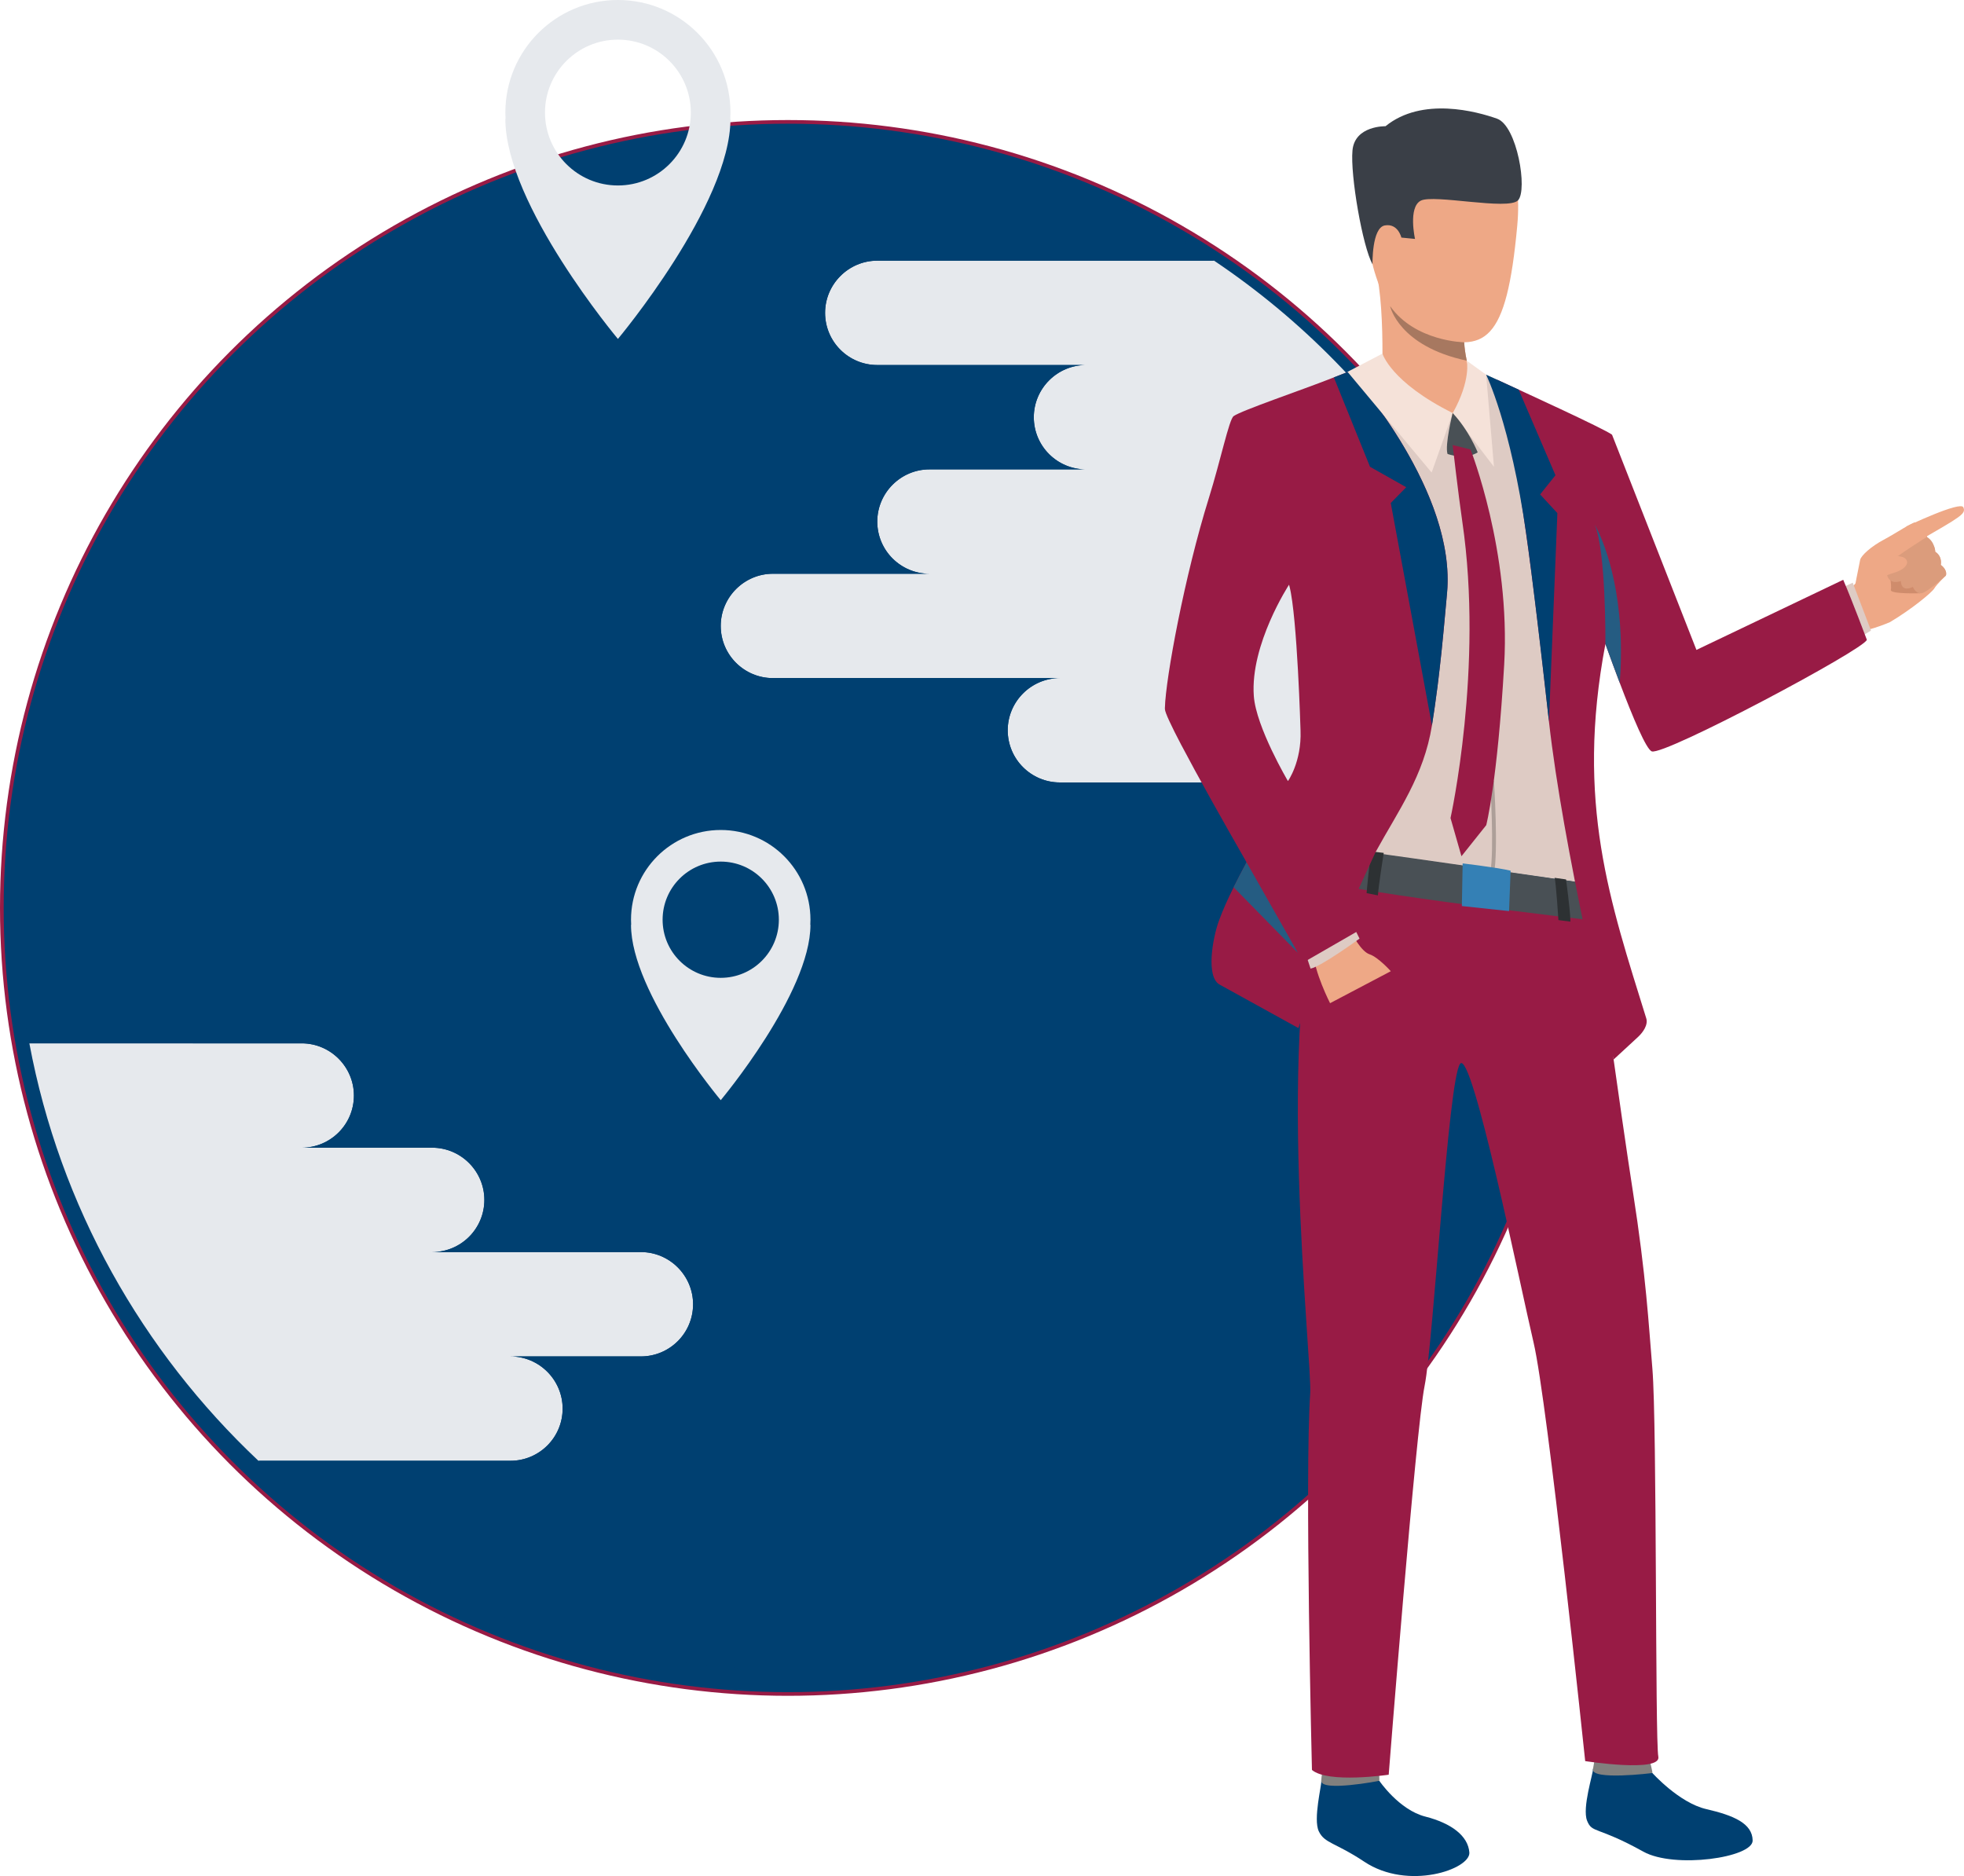
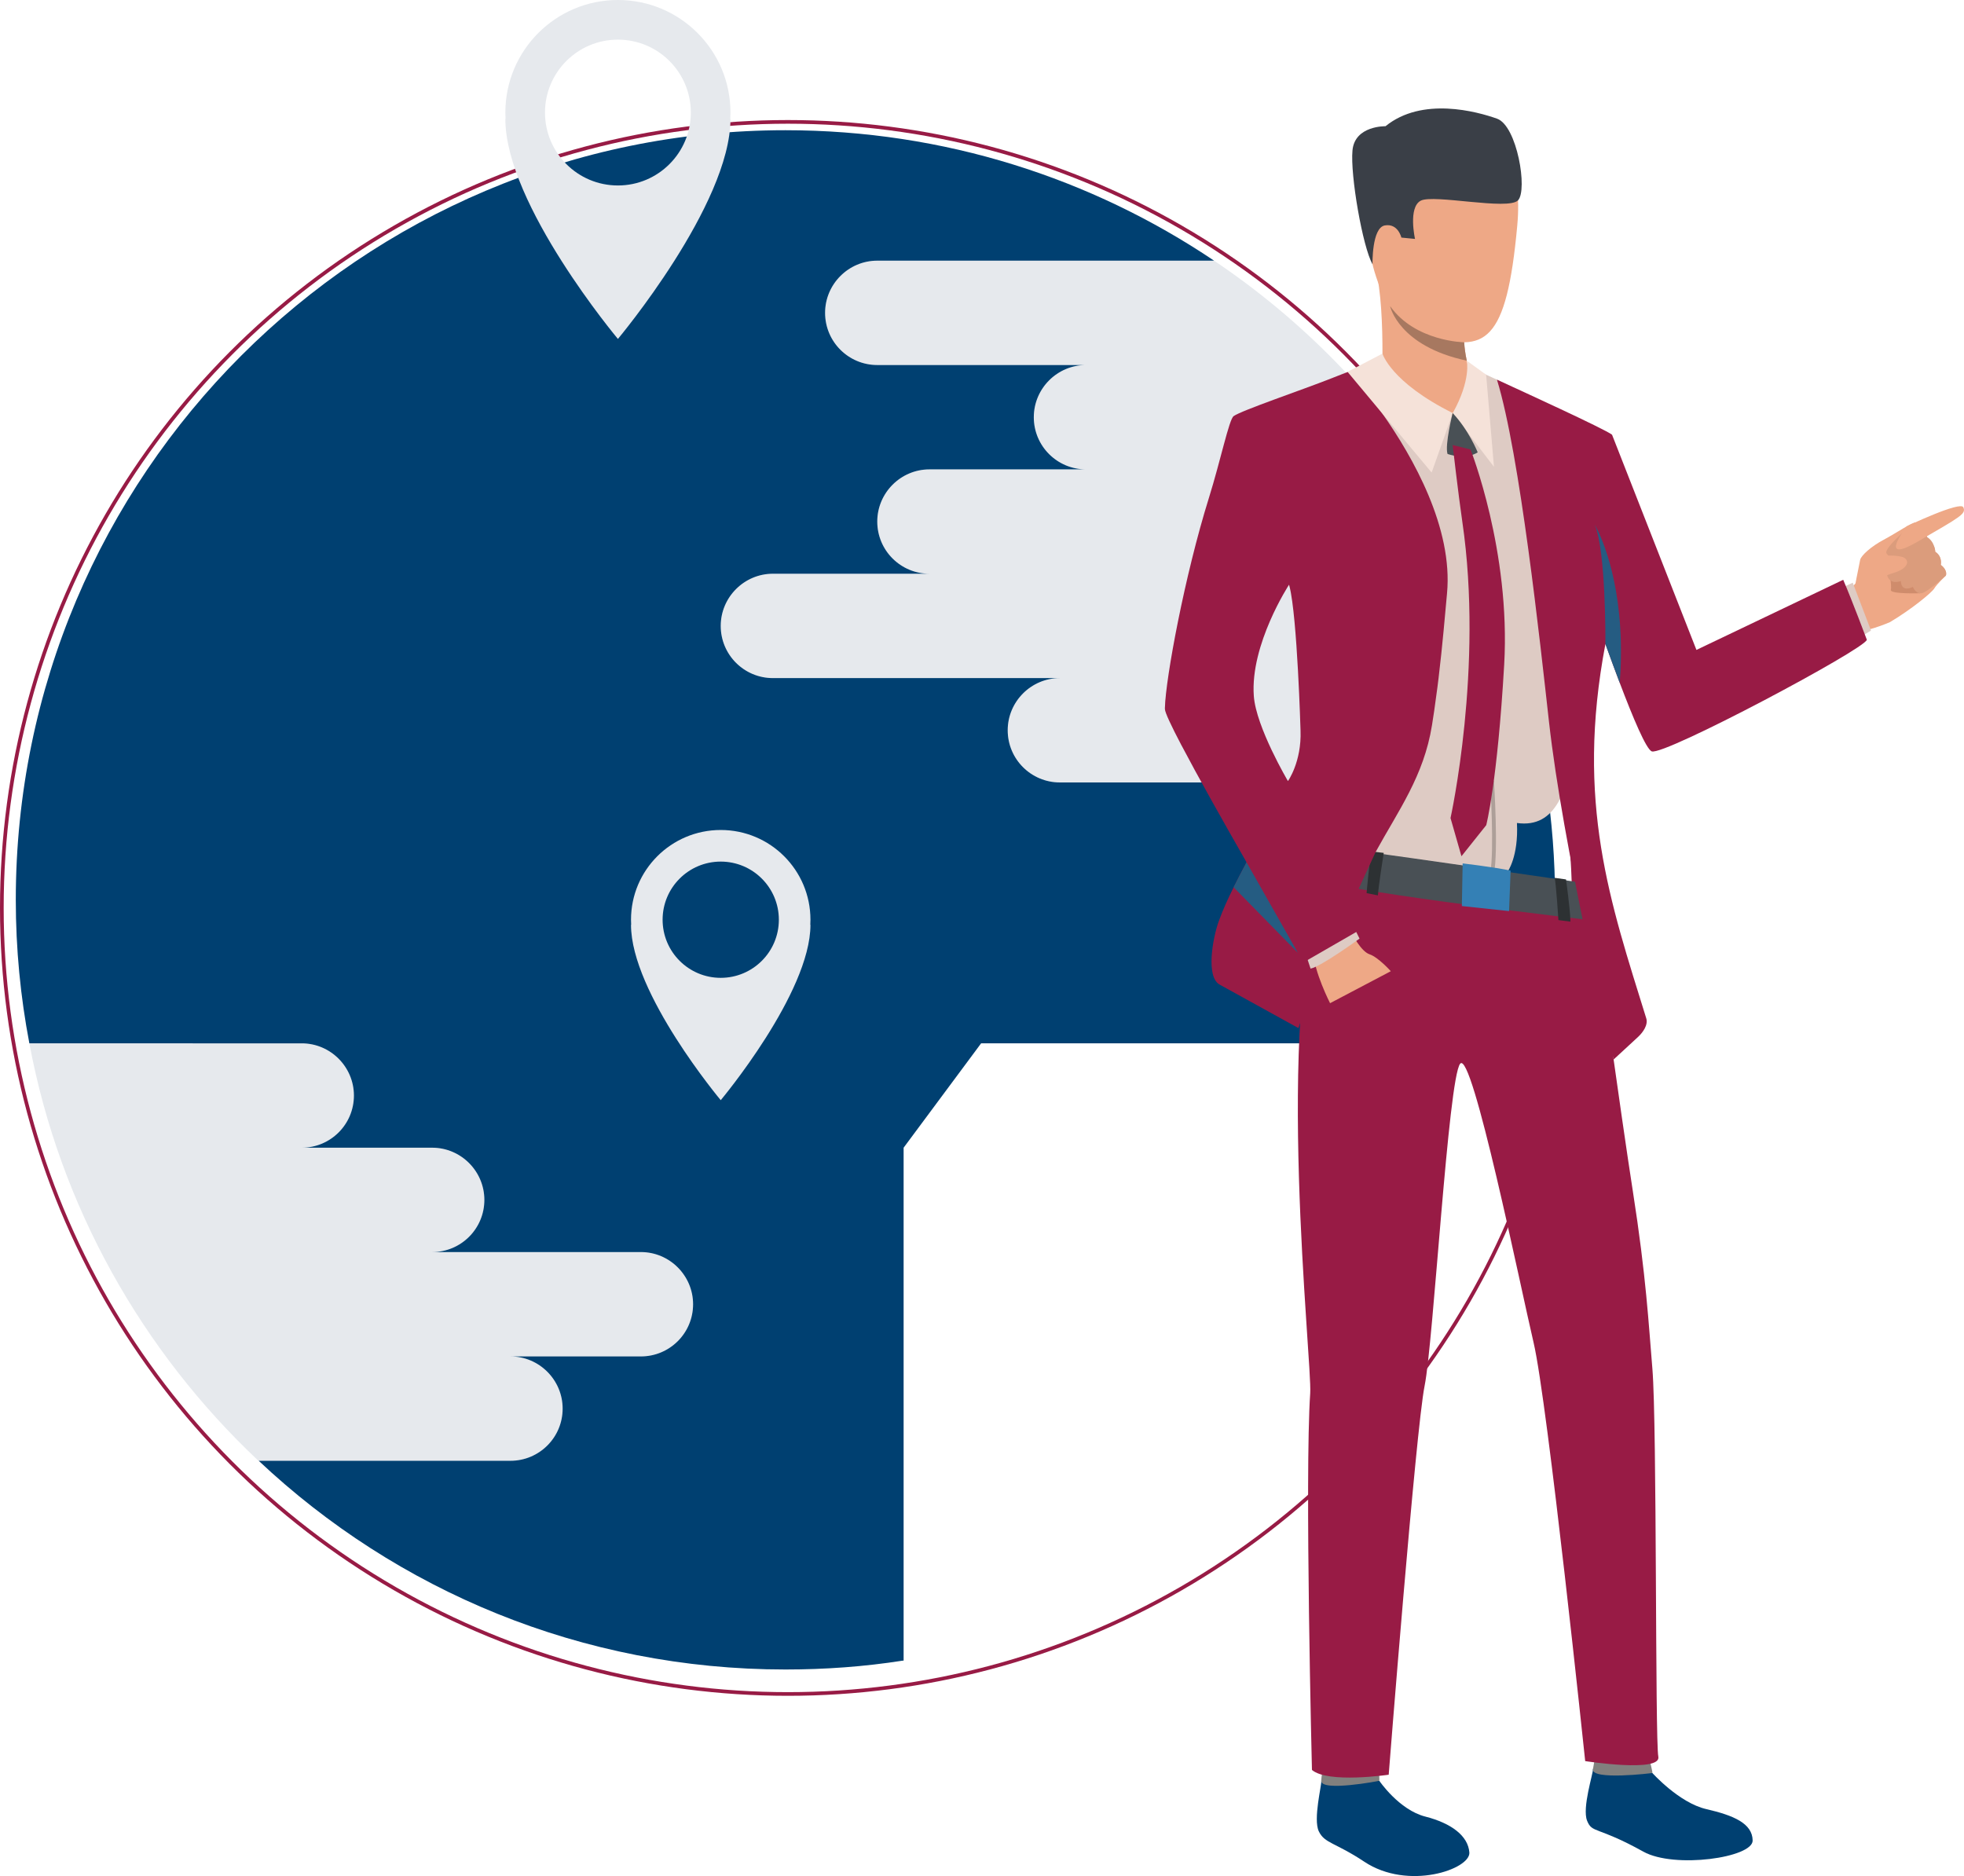
<svg xmlns="http://www.w3.org/2000/svg" xmlns:xlink="http://www.w3.org/1999/xlink" version="1.1" id="Layer_1" x="0px" y="0px" width="1069.98px" height="1022.07px" viewBox="0 0 1069.98 1022.07" enable-background="new 0 0 1069.98 1022.07" xml:space="preserve">
  <g>
    <defs>
      <rect id="SVGID_1_" y="-0.004" width="1069.979" height="1022.074" />
    </defs>
    <clipPath id="SVGID_2_">
      <use xlink:href="#SVGID_1_" overflow="visible" />
    </clipPath>
-     <path clip-path="url(#SVGID_2_)" fill="#004071" d="M857.481,494.639c0,236.511-191.729,428.241-428.241,428.241   c-236.511,0-428.24-191.729-428.24-428.241S192.73,66.397,429.241,66.397C665.752,66.397,857.481,258.127,857.481,494.639" />
    <circle clip-path="url(#SVGID_2_)" fill="none" stroke="#981B45" stroke-width="2" stroke-miterlimit="10" cx="429.241" cy="494.639" r="428.24" />
    <path clip-path="url(#SVGID_2_)" fill="#E6E9ED" d="M842.367,426.282H577.428c-15.635,0-28.427-12.65-28.427-28.427   c0-15.635,12.792-28.427,28.427-28.427H421.08c-15.635,0-28.428-12.649-28.428-28.427c0-15.635,12.793-28.427,28.428-28.427h85.28   c-15.635,0-28.427-12.649-28.427-28.426c0-15.635,12.792-28.428,28.427-28.428h85.281c-15.634,0-28.427-12.649-28.427-28.426   c0-15.635,12.793-28.427,28.427-28.427H477.933c-15.634,0-28.426-12.65-28.426-28.427c0-15.635,12.792-28.427,28.426-28.427H661.43   C756.658,205.973,824.174,308.026,842.367,426.282" />
    <path clip-path="url(#SVGID_2_)" fill="#E6E9ED" d="M349.159,682.125c15.635,0,28.428,12.792,28.428,28.428   c0,15.775-12.793,28.426-28.428,28.426h-71.067c15.634,0,28.427,12.792,28.427,28.427c0,15.777-12.793,28.427-28.427,28.427   h-137.16h-0.142C77.54,736.277,32.639,657.393,15.996,568.417h148.389c15.634,0,28.426,12.793,28.426,28.428   c0,15.776-12.792,28.426-28.426,28.426h71.067c15.635,0,28.427,12.792,28.427,28.427c0,15.778-12.792,28.428-28.427,28.428H349.159   z" />
    <path clip-path="url(#SVGID_2_)" fill="#004071" d="M563.213,227.293c0,15.777,12.793,28.427,28.429,28.427h-85.282   c-15.634,0-28.426,12.792-28.426,28.427c0,15.777,12.792,28.427,28.426,28.427h-85.28c-15.635,0-28.428,12.792-28.428,28.427   c0,15.777,12.793,28.427,28.428,28.427h156.348c-15.636,0-28.428,12.792-28.428,28.427c0,15.776,12.792,28.426,28.428,28.426   h264.938c3.127,20.894,4.832,42.215,4.832,63.961c0,26.721-2.558,52.874-7.249,78.174H719.704h-57.279H534.502l-42.214,56.854   v279.438h-0.427c-20.893,3.269-42.213,4.833-63.96,4.833c-111.006,0-211.922-43.068-286.969-113.708h137.159   c15.636,0,28.428-12.651,28.428-28.427c0-15.636-12.792-28.428-28.428-28.428h71.067c15.635,0,28.428-12.649,28.428-28.427   c0-15.635-12.793-28.427-28.428-28.427H235.451c15.635,0,28.427-12.65,28.427-28.427c0-15.636-12.792-28.428-28.427-28.428h-71.067   c15.635,0,28.427-12.649,28.427-28.427c0-15.634-12.792-28.427-28.427-28.427H15.995c-4.833-25.3-7.391-51.453-7.391-78.174   c0-231.537,187.76-419.297,419.297-419.297c86.418,0,166.724,26.153,233.528,71.067H477.934c-15.635,0-28.427,12.792-28.427,28.427   c0,15.777,12.792,28.427,28.427,28.427h113.708c-15.636,0-28.427,12.792-28.427,28.427H563.213z" />
    <path clip-path="url(#SVGID_2_)" fill="#E6E9ED" d="M397.955,61.318c0-33.868-27.454-61.322-61.318-61.322   s-61.318,27.454-61.318,61.322c0,1.167,0.039,2.329,0.104,3.483h-0.104c0,46.685,61.318,119.851,61.318,119.851   s61.318-73.166,61.318-119.851h-0.104C397.917,63.647,397.955,62.485,397.955,61.318 M336.637,101.044   c-21.939,0-39.726-17.788-39.726-39.726c0-21.941,17.787-39.725,39.726-39.725c21.937,0,39.725,17.784,39.725,39.725   C376.362,83.256,358.574,101.044,336.637,101.044" />
    <path clip-path="url(#SVGID_2_)" fill="#E6E9ED" d="M441.533,501.061c0-26.999-21.886-48.884-48.88-48.884   c-26.995,0-48.881,21.885-48.881,48.884c0,0.929,0.032,1.855,0.084,2.775h-0.084c0,37.216,48.881,95.54,48.881,95.54   s48.88-58.324,48.88-95.54h-0.084C441.503,502.916,441.533,501.99,441.533,501.061 M392.653,532.728   c-17.489,0-31.668-14.181-31.668-31.667c0-17.491,14.179-31.667,31.668-31.667c17.486,0,31.666,14.176,31.666,31.667   C424.319,518.547,410.139,532.728,392.653,532.728" />
    <path clip-path="url(#SVGID_2_)" fill="#EEA886" d="M1009.844,323.049c0,0,3.021-15.663,3.557-18.04   c0.537-2.377,5.917-7.272,12.837-10.959c6.722-3.58,15.578-9.612,16.864-9.192c1.286,0.418,2.612,0.194,4.705,2.962   c2.093,2.77,2.341,6.257,2.341,6.257s4.182,2.201,4.161,6.525c0,0,3.841,2.25,3.015,7.158c0,0,3.69,2.298,2.789,5.812   c0,0-4.948,4.691-6.279,6.956c-1.328,2.265-12.288,11.317-24.135,18.382C1029.698,338.91,1016.246,341.794,1009.844,323.049" />
    <path clip-path="url(#SVGID_2_)" fill="#EEA886" d="M1029.697,338.91c0,0-15.205,6.704-21.359,4.935   c-6.154-1.77-3.889-19.508-3.889-19.508l8.558-8.571L1029.697,338.91z" />
-     <path clip-path="url(#SVGID_2_)" fill="#DECBC4" d="M875.064,348.419c12.582-6.947,0.294-25.197,0.227-25.835l0.025,0.052   c0.438,0.951,3.586,12.49,7.714,26.736c6.974,24.08,16.737,55.899,20.899,57.427c6.05,2.228,99.223-53.245,115.386-63.277   l-9.945-26.065l-88.829,41.702l-44.554-117.312c-1.021-0.813-7.955-7.693-16.7-11.848c-8.916-4.244-19.667-10.48-29.402-15.814   c-4.963-2.717-9.66-5.196-13.719-7.059l-0.622-0.282l-0.006-0.006c-6.713-3.069-11.174-5.103-11.174-5.103h-0.022   c-0.158-0.014-1.212-0.117-2.915-0.277c-9.362-0.891-38.46-3.617-48.209-4.188c-0.802-0.053-1.477-0.082-1.996-0.093   c-0.448-0.015-0.775-0.021-0.982-0.006c-1.234,0.073-7.229,2.167-15.114,5.166h-0.006c-0.298,0.113-0.597,0.228-0.9,0.345   c-0.371,0.139-0.74,0.278-1.115,0.421c-0.685,0.263-1.38,0.531-2.084,0.804c-1.41,0.549-2.858,1.116-4.332,1.696   c-0.506,0.202-1.019,0.401-1.538,0.608c-15.772,6.261-33.847,13.998-38.142,17.086c-2.835,2.03-11.672,18.689-21.92,39.288   c-13.195,42.271-29.92,106.979-30.44,122.937c-0.004,0.252-0.011,0.493-0.011,0.72c0,1.842,3.475,9.198,9.021,19.781   c8.104-16.216,14.475-29.536,16.557-34.433c6.833-16.137,42.041-53.127,42.041-53.127s0,0.025,0.017,0.078   c0,0.014,0.005,0.03,0.011,0.046c0.005,0.01,0.01,0.026,0.01,0.041c0.014,0.052,0.031,0.102,0.041,0.154   c0.025,0.089,0.052,0.19,0.087,0.315c0.022,0.06,0.037,0.127,0.052,0.194c0.016,0.052,0.031,0.098,0.041,0.15   c1.919,7.141,13.69,51.784,14.121,73.771c0.48,23.938,6.725,68.225,6.725,68.225l0.025,0.007l7.352,1.028l16.267,2.294l1.952,0.274   l4.73,0.663l43.138,6.07l15.3,2.152l2.066,0.293l8.746,1.23l24.148,3.394l6.158,0.864l0.055,0.01l4.611,0.649l6.381,0.896   l0.003-0.005c0.175-0.236,6.206-8.489,5.272-26.82C869.564,454.437,851.017,361.694,875.064,348.419" />
+     <path clip-path="url(#SVGID_2_)" fill="#DECBC4" d="M875.064,348.419c12.582-6.947,0.294-25.197,0.227-25.835l0.025,0.052   c0.438,0.951,3.586,12.49,7.714,26.736c6.974,24.08,16.737,55.899,20.899,57.427c6.05,2.228,99.223-53.245,115.386-63.277   l-9.945-26.065l-88.829,41.702l-44.554-117.312c-1.021-0.813-7.955-7.693-16.7-11.848c-8.916-4.244-19.667-10.48-29.402-15.814   c-4.963-2.717-9.66-5.196-13.719-7.059l-0.622-0.282l-0.006-0.006c-6.713-3.069-11.174-5.103-11.174-5.103h-0.022   c-0.158-0.014-1.212-0.117-2.915-0.277c-9.362-0.891-38.46-3.617-48.209-4.188c-0.802-0.053-1.477-0.082-1.996-0.093   c-0.448-0.015-0.775-0.021-0.982-0.006c-1.234,0.073-7.229,2.167-15.114,5.166h-0.006c-0.298,0.113-0.597,0.228-0.9,0.345   c-0.371,0.139-0.74,0.278-1.115,0.421c-0.685,0.263-1.38,0.531-2.084,0.804c-1.41,0.549-2.858,1.116-4.332,1.696   c-0.506,0.202-1.019,0.401-1.538,0.608c-15.772,6.261-33.847,13.998-38.142,17.086c-2.835,2.03-11.672,18.689-21.92,39.288   c-13.195,42.271-29.92,106.979-30.44,122.937c-0.004,0.252-0.011,0.493-0.011,0.72c0,1.842,3.475,9.198,9.021,19.781   c8.104-16.216,14.475-29.536,16.557-34.433c6.833-16.137,42.041-53.127,42.041-53.127s0,0.025,0.017,0.078   c0,0.014,0.005,0.03,0.011,0.046c0.005,0.01,0.01,0.026,0.01,0.041c0.014,0.052,0.031,0.102,0.041,0.154   c0.025,0.089,0.052,0.19,0.087,0.315c0.022,0.06,0.037,0.127,0.052,0.194c0.016,0.052,0.031,0.098,0.041,0.15   c1.919,7.141,13.69,51.784,14.121,73.771c0.48,23.938,6.725,68.225,6.725,68.225l0.025,0.007l7.352,1.028l16.267,2.294l1.952,0.274   l4.73,0.663l15.3,2.152l2.066,0.293l8.746,1.23l24.148,3.394l6.158,0.864l0.055,0.01l4.611,0.649l6.381,0.896   l0.003-0.005c0.175-0.236,6.206-8.489,5.272-26.82C869.564,454.437,851.017,361.694,875.064,348.419" />
    <path clip-path="url(#SVGID_2_)" fill="#EEA886" d="M783.486,74.693c0,0,48.965-15.688,43.114,48.196   c-5.85,63.886-17.428,69.89-48.722,59.544c-31.294-10.345-32.158-50.868-35.422-70.489   C739.192,92.325,767.608,76.79,783.486,74.693" />
    <path clip-path="url(#SVGID_2_)" fill="#EEA886" d="M809.197,214.714c0,0-20.054,25.416-56.908,7.188   c0,0,3.323-51.528-2.983-75.925c-6.306-24.399,49.021,34.331,49.021,34.331c-0.625,0.401-0.848,2.802-0.65,6.172   c0.166,2.858,0.633,6.409,1.414,10.029C800.843,204.651,804.174,213.117,809.197,214.714" />
    <path clip-path="url(#SVGID_2_)" fill="#3A3F47" d="M747.744,143.993c0,0-0.463-19.924,6.72-21.183   c7.18-1.256,8.999,6.623,8.999,6.623l7.428,0.733c0,0-3.843-17.161,3.113-20.833c6.956-3.672,47.658,5.418,53.008-0.191   c5.347-5.608-0.497-40.588-11.414-44.481c-10.914-3.893-40.836-12.131-60.79,4.112c0,0-16.71-0.424-17.983,13.145   C735.553,95.486,742.369,134.464,747.744,143.993" />
    <path clip-path="url(#SVGID_2_)" fill="#A77860" d="M799.09,196.509c-37.062-7.933-41.7-29.416-41.771-29.75   c13.687,19.361,40.356,19.721,40.356,19.721C797.842,189.338,798.31,192.889,799.09,196.509" />
    <path clip-path="url(#SVGID_2_)" fill="#CF8C6C" d="M1029.07,311.065c0,0,1.681,7.833,1.038,10.273   c-0.642,2.438,16.02,1.868,16.02,1.868S1038.646,309.277,1029.07,311.065" />
    <path clip-path="url(#SVGID_2_)" fill="#DB9C7C" d="M1041.275,286.023c0,0-15.271,12.726-13.525,15.438   c1.745,2.713,4.032,2.65,4.032,2.65l-3.91,8.09c0,0,0.436,6.817,7.733,4.35c0,0-0.254,6.41,6.511,3.188   c0,0,1.719,4.304,5.113,3.366c3.397-0.939,12.882-9.533,12.882-9.533s1.188-2.715-2.787-5.812c0,0,1.068-4.656-3.016-7.158   c0,0-0.119-5.433-4.555-8.095c0,0-1.073-6.432-6.821-7.701C1042.933,284.807,1041.914,285.482,1041.275,286.023" />
    <path clip-path="url(#SVGID_2_)" fill="#EEA886" d="M1013.836,304.559c0,0,13.309-2.993,21.293-1.437   c1.806,0.353,3.491,1.023,3.848,2.833c0.351,1.809-1.819,4.619-7.519,6.211c-5.698,1.591-12.337,6.255-12.337,6.255   S1012.784,318.34,1013.836,304.559" />
    <path clip-path="url(#SVGID_2_)" fill="#004071" d="M900.184,965.909c0,0,14.581,16.278,29.385,19.689s25.156,7.761,25.269,17.103   c0.112,9.343-42.599,15.497-59.539,6.08c-25.283-14.057-27.852-9.818-30.656-16.844c-2.803-7.025,3.366-25.812,3.186-28.047   C867.602,961.128,900.184,965.909,900.184,965.909" />
    <path clip-path="url(#SVGID_2_)" fill="#81807E" d="M898.545,958.122c0,0,1.926,7.627,1.64,7.786   c-0.285,0.161-33.357,4.104-32.358-2.017c0.812-4.964,1.971-10.359,1.971-10.359L898.545,958.122z" />
    <path clip-path="url(#SVGID_2_)" fill="#004071" d="M751.422,970.156c0,0,10.728,15.855,25.073,19.515   c14.148,3.604,23.314,10.467,24.008,19.548c0.693,9.079-33.353,20.968-57.274,5.02c-15.719-10.479-21.58-9.884-24.748-16.54   c-3.165-6.658,1.661-25.319,1.342-27.479C719.431,967.545,751.422,970.156,751.422,970.156" />
    <path clip-path="url(#SVGID_2_)" fill="#81807E" d="M750.982,962.313c0,0,0.708,7.667,0.438,7.844   c-0.266,0.173-31.787,6.1-31.598,0.061c0.146-4.8,1.998-10.77,1.998-10.77L750.982,962.313z" />
    <path clip-path="url(#SVGID_2_)" fill="#981B45" d="M868.477,501.578c0,0,14.834,107.397,21.089,147.38   c7.313,46.753,8.607,72.521,10.648,96.717c2.564,30.438,1.438,202.418,3.234,211.317c1.796,8.898-39.839,2.456-39.839,2.456   s-20.483-195.618-28.124-228.032c-7.114-30.18-33.521-160.121-40.012-151.88c-6.49,8.243-14.541,151.638-19.349,175.441   c-4.806,23.803-19.566,211.886-19.566,211.886s-32.998,4.869-41.812-2.59c0,0-4.013-160.6-0.95-205.228   c1.167-17.009-19.927-203.923,7.123-279.171C735.215,440.108,868.477,501.578,868.477,501.578" />
    <path clip-path="url(#SVGID_2_)" fill="#495055" d="M864.29,481.253c0,0,3.245,3.884,4.187,20.324   c0,0-133.451-15.569-147.556-21.702c0,0-0.553-18.12,2.438-18.433C726.646,461.095,864.29,481.253,864.29,481.253" />
    <path clip-path="url(#SVGID_2_)" fill="#2D3133" d="M753.853,464.654c0,0-2.913,18.368-3.164,23.155l-6.176-1.231   c0,0,1.701-19.435,2.7-22.691L753.853,464.654z" />
    <path clip-path="url(#SVGID_2_)" fill="#2D3133" d="M853.158,479.111c0,0,2.339,16.696,2.395,23.001l-6.53-0.848   c0,0-1.339-20.849-2.085-23.026L853.158,479.111z" />
    <path clip-path="url(#SVGID_2_)" fill="#981B45" d="M753.11,225.303c-8.956-12.739-16.458-21.263-17.901-22.879   c-0.037-0.03-0.063-0.06-0.089-0.086c-0.299,0.114-0.597,0.227-0.9,0.345c-0.369,0.139-0.74,0.277-1.115,0.42   c-0.685,0.263-1.379,0.531-2.085,0.804c-1.41,0.549-2.859,1.116-4.331,1.697c-0.505,0.201-1.018,0.401-1.538,0.607   c-16.215,6.359-48.78,17.41-53.076,20.491c-2.479,1.775-7.092,24.124-13.496,44.652c-13.194,42.271-23.55,98.251-23.93,114.168   c-0.004,0.252-0.009,0.493-0.009,0.72c0,1.842,3.471,9.199,9.018,19.781c8.576,16.36,22.105,40.43,35.465,63.771   c-2.465,4.594-4.847,9.135-7.048,13.586c-3.229,6.503-6.07,12.794-8.188,18.731c-3.046,8.529-7.28,30.377,0.821,34.437   l42.688,23.563c4.636-15.599,42.053-95.965,42.053-95.965c12.341-22.513,26.24-41.336,30.675-68.941   c0.43-2.666,0.836-5.315,1.222-7.945c0.642-4.382,1.232-8.709,1.773-12.948c0.2-1.606,0.401-3.189,0.593-4.763   c2.222-18.418,3.55-34.829,4.619-46.26C791.669,287.678,769.855,249.122,753.11,225.303 M701.666,425.53   c0,0-17.358-29.353-18.593-46.336c-2.053-28.166,19.199-60.653,19.199-60.653c0,0.015,0.005,0.031,0.01,0.046   c0.005,0.01,0.012,0.026,0.012,0.041c0.015,0.052,0.03,0.104,0.04,0.154c0.031,0.104,0.063,0.206,0.088,0.315   c0.021,0.06,0.037,0.127,0.052,0.195c0.014,0.051,0.032,0.097,0.041,0.149c4.255,16.761,6.008,78.628,6.008,78.628   C709.149,415.067,701.666,425.53,701.666,425.53" />
    <path clip-path="url(#SVGID_2_)" fill="#981B45" d="M1017.047,348.536c-0.883,5.002-110.412,63.297-117.161,60.812   c-1.522-0.555-4.106-5.183-7.199-12.024c-3.092-6.84-6.696-15.893-10.252-25.288c-2.655-7-5.291-14.189-7.671-20.793   c-0.044-0.137-0.09-0.267-0.145-0.396c-16.394,86.549,2.656,140.733,22.255,203.945c1.109,3.573-1.777,7.646-4.537,10.191   l-5.465,5.049l-7.8,7.195c-2.662-12.149-27.445-114.88-35.212-184.183v-0.015c-4.744-42.371-15.79-145.478-28.323-186.191   l0.627,0.291c11.974,5.505,58.169,26.624,62.073,29.709l45.976,117.239l79.965-38.209   C1008.928,326.905,1017.047,348.536,1017.047,348.536" />
-     <path clip-path="url(#SVGID_2_)" fill="#004071" d="M746.379,254.313l19.728,11.125l-8.429,8.596l22.443,121.172   c4.574-28.401,6.657-55.374,8.206-71.914c5.161-55.052-49.787-117.153-53.205-120.958c-2.639,1.001-5.491,2.107-8.436,3.272   L746.379,254.313z" />
-     <path clip-path="url(#SVGID_2_)" fill="#004071" d="M809.644,204.146c0,0,13.27,26.773,21.86,86.861   c3.292,23.081,7.915,62.37,12.357,102.024l4.593-113.482l-9.398-10.181l8.353-10.443l-20.046-46.644   c-4.884-2.259-7.311-3.369-11.198-5.155L809.644,204.146z" />
    <path clip-path="url(#SVGID_2_)" fill="#F5E2D9" d="M734.131,202.578l19.031-9.934c0,0,4.516,15.579,38.292,32.399l-11.504,32.403   L734.131,202.578z" />
    <path clip-path="url(#SVGID_2_)" fill="#F5E2D9" d="M799.09,196.509c0,0,2.503,10.335-7.636,28.534l22.45,29.27l-4.26-50.168   L799.09,196.509z" />
    <path clip-path="url(#SVGID_2_)" fill="#495055" d="M791.394,225.043c0,0-4.351,17.406-2.785,22.279c0,0,9.568,3.48,16.444-0.87   C805.053,246.453,800.183,234.27,791.394,225.043" />
    <path clip-path="url(#SVGID_2_)" fill="#AD9F99" d="M813.886,476.05c2.436-12.281,0.117-49.075,0.019-50.637l-2.085,0.135   c0.025,0.379,2.4,38.083,0.018,50.097L813.886,476.05z" />
    <path clip-path="url(#SVGID_2_)" fill="#3480B5" d="M796.85,470.388c0,0,19.637,2.346,26.13,3.963l-0.853,22.01l-25.712-2.744   L796.85,470.388z" />
    <path clip-path="url(#SVGID_2_)" fill="#981B45" d="M801.146,244.886c0,0,21.899,55.305,18.328,117.208   c-3.704,64.183-9.777,87.454-9.777,87.454l-13.504,16.936l-5.954-20.815c0,0,18.119-81.827,6.423-161.451   c-2.12-14.429-5.269-41.769-5.269-41.769L801.146,244.886z" />
    <path clip-path="url(#SVGID_2_)" fill="#255C82" d="M882.434,372.036c-2.653-7-5.291-14.189-7.671-20.794   c-0.044-0.137-0.09-0.266-0.143-0.395v-0.009c0,0,0.114-13.194-0.624-28.045c-0.684-14.069-2.128-29.619-5.122-36.893   c0.396,0.669,13.103,22.483,14.152,63.472C883.207,356.365,883.049,363.928,882.434,372.036" />
    <path clip-path="url(#SVGID_2_)" fill="#EEA886" d="M736.756,508.946c0,0,4.699,9.399,9.397,10.964   c4.699,1.567,11.553,9.203,11.553,9.203l-33.091,17.427c0,0-8.809-17.231-9.202-28.194   C715.023,507.38,736.756,508.946,736.756,508.946" />
    <path clip-path="url(#SVGID_2_)" fill="#DECBC4" d="M738.481,506.949l2.19,4.405c0.01-0.029-20.989,15.294-26.679,16.349   l-1.945-5.873L738.481,506.949z" />
    <path clip-path="url(#SVGID_2_)" fill="#981B45" d="M701.666,425.53l40.532,80.3l-32.151,18.52l-30.927-54.556   C679.12,469.794,681.709,433.457,701.666,425.53" />
-     <path clip-path="url(#SVGID_2_)" fill="#EEA886" d="M1049.754,292.507c0,0-18.093,11.317-19.035,13.289   c-0.944,1.972-5.277-4.63-4.354-6.259c0.925-1.629,14.31-13.668,15.898-14.545C1043.852,284.118,1050.609,287.02,1049.754,292.507" />
    <path clip-path="url(#SVGID_2_)" fill="#EEA886" d="M1038.777,286.731c0,0,29.29-13.955,30.85-10.349   c1.558,3.601-1.273,4.974-24.733,18.607C1022.086,308.245,1038.777,286.731,1038.777,286.731" />
    <path clip-path="url(#SVGID_2_)" fill="#255C82" d="M707.063,519.088l-34.987-35.708c2.201-4.451,4.583-8.992,7.048-13.586   L707.063,519.088z" />
  </g>
</svg>